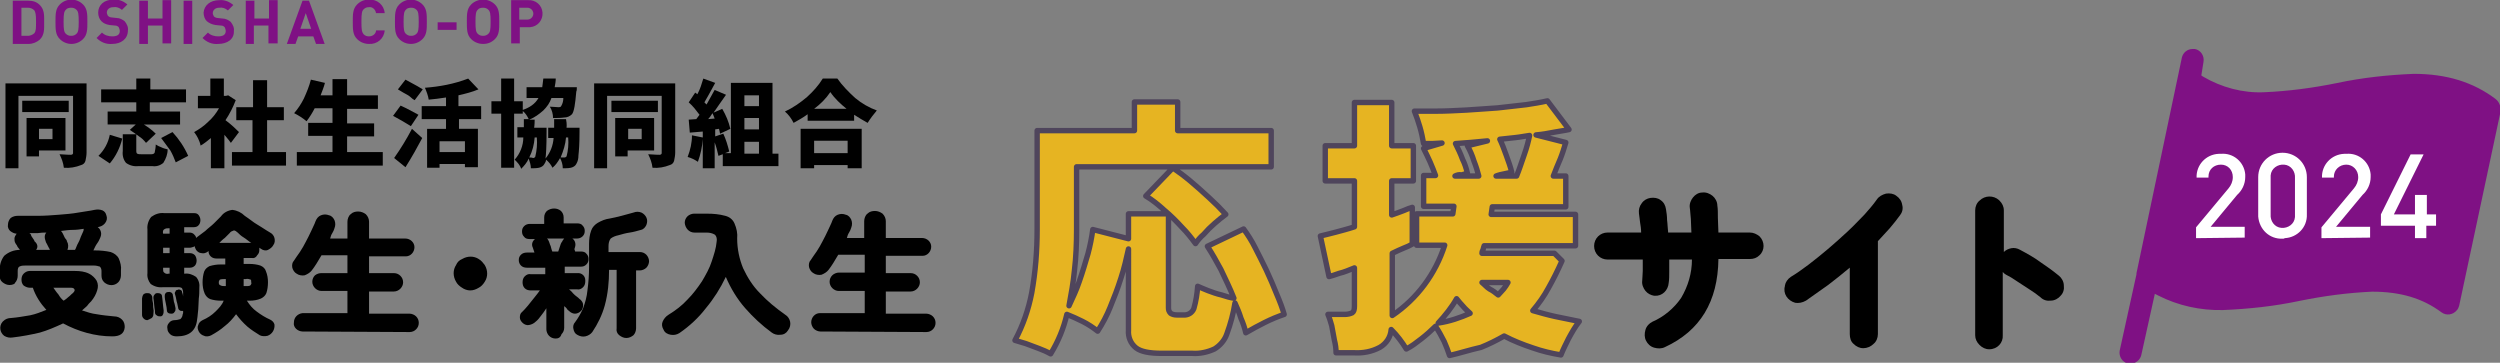
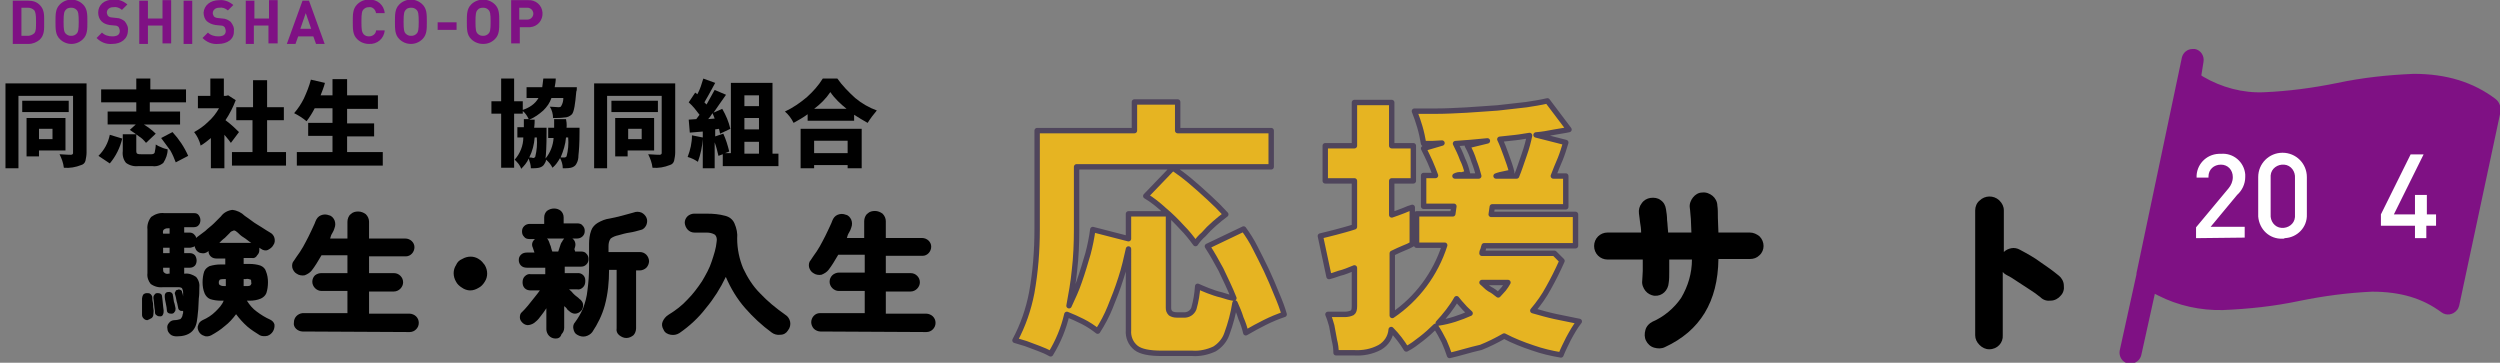
<svg xmlns="http://www.w3.org/2000/svg" version="1.1" id="レイヤー_1" x="0px" y="0px" width="462.5px" height="67.1px" viewBox="0 0 462.5 67.1" style="enable-background:new 0 0 462.5 67.1;" xml:space="preserve">
  <rect x="0" y="0" width="462.5" height="67.1" fill="#808080" stroke="none" />
  <style type="text/css">
	.st0{fill:#7F1184;}
	.st1{fill:#FFFFFF;}
	.st2{fill:#E6B422;stroke:#4F455C;stroke-linejoin:round;}
</style>
  <g id="グループ_24_1_" transform="translate(24.232 -0.575)">
    <g id="グループ_15_1_" transform="translate(409.313 27.536)">
      <g id="グループ_12_1_">
        <g id="グループ_11_1_">
          <path id="パス_1_1_" class="st0" d="M28.2-8.6C24-11.8,19-13.3,13-13.3c-4.8,0.2-9.5,0.7-14.2,1.7c-4.4,0.9-8.9,1.5-13.4,1.7      c-4,0.2-8-0.9-11.4-2.9l-0.3-0.2l0.4-2.5c0.2-1.1-0.5-2.2-1.6-2.4c0,0,0,0,0,0c-0.1,0-0.3,0-0.4,0c-1,0-1.8,0.7-2,1.6l-8.4,39.9      v0.1l0,0.1l-3.1,14.1c-0.2,1.1,0.5,2.2,1.6,2.4c0,0,0,0,0,0c0.1,0,0.3,0,0.4,0c1,0,1.8-0.7,2-1.6l2.5-11.3l0.6,0.3      c3.7,1.9,7.9,2.8,12,2.7c4.8-0.2,9.5-0.7,14.2-1.7c4.4-0.9,8.9-1.5,13.4-1.7c5.2,0,9.3,1.2,12.8,3.8c0.9,0.7,2.2,0.5,2.9-0.4      c0.2-0.2,0.3-0.5,0.4-0.8l7.7-36.1C29.1-7.3,28.8-8.1,28.2-8.6z" />
        </g>
      </g>
      <g id="グループ_14_1_" transform="translate(14.224 19.497)">
        <g id="グループ_13_1_">
          <path id="パス_2_1_" class="st1" d="M-41.5-2.4v-2l6-7.2c0.5-0.6,0.8-1.3,0.8-2.1c0-1.3-0.9-2.3-2.2-2.3      c-1.3,0-2.3,0.9-2.3,2.2c0,0.1,0,0.1,0,0.2h-2.2c-0.1-2.3,1.7-4.3,4.1-4.4c0.1,0,0.3,0,0.4,0c2.3-0.2,4.3,1.5,4.5,3.8      c0,0.2,0,0.4,0,0.5c0,1.3-0.6,2.5-1.5,3.3l-4.9,5.9h6.3v2L-41.5-2.4z" />
          <path id="パス_3_1_" class="st1" d="M-25.5-2.3c-2.4,0.1-4.3-1.7-4.5-4.1c0-0.1,0-0.3,0-0.4v-6.9c0-2.5,2-4.5,4.5-4.5      s4.5,2,4.5,4.5l0,0v6.9c0.1,2.4-1.8,4.3-4.1,4.4C-25.2-2.3-25.3-2.3-25.5-2.3z M-23.2-13.5c0.1-1.2-0.7-2.4-2-2.5      c-1.2-0.1-2.4,0.7-2.5,2c0,0.2,0,0.3,0,0.5v6.7c-0.1,1.2,0.7,2.4,2,2.5c1.2,0.1,2.4-0.7,2.5-2c0-0.2,0-0.3,0-0.5V-13.5z" />
-           <path id="パス_4_1_" class="st1" d="M-18.3-2.4v-2l6-7.2c0.5-0.6,0.8-1.3,0.8-2.1c0-1.3-1-2.3-2.2-2.3c-1.3,0-2.3,1-2.3,2.2      c0,0.1,0,0.1,0,0.2h-2.2c-0.1-2.3,1.7-4.3,4.1-4.4c0.1,0,0.3,0,0.4,0c2.3-0.2,4.3,1.5,4.5,3.8c0,0.2,0,0.4,0,0.5      c0,1.3-0.6,2.5-1.5,3.3l-4.9,5.9h6.3v2L-18.3-2.4z" />
          <path id="パス_5_1_" class="st1" d="M1.1-4.7v2.3H-1v-2.3h-6.3v-2.1l5.5-11.1h2.4L-4.9-6.8H-1v-3.6h2.2v3.6h1.7v2.1H1.1z" />
        </g>
      </g>
    </g>
    <g id="グループ_16_1_" transform="translate(312.178 54.191)">
      <path id="パス_6_1_" d="M-28.4,10.6c-0.6,0.3-1.3,0.3-2,0.1c-0.7-0.2-1.2-0.7-1.5-1.3c-0.3-0.6-0.3-1.3-0.1-2    c0.2-0.7,0.7-1.2,1.3-1.5c2.1-0.9,4-2.5,5.3-4.4c1.3-2.2,2-4.6,2-7.1h-4.2c0,0.8,0,1.5,0,2.3c0,0.7,0,1.4-0.1,2    c-0.1,1.4-1.2,2.5-2.6,2.4c0,0,0,0-0.1,0C-31,1-31.6,0.7-32,0.2c-0.4-0.5-0.7-1.2-0.6-1.9c0-0.5,0.1-1.1,0.1-1.8s0-1.4,0-2.1H-39    c-1.4,0-2.5-1.1-2.5-2.5c0-1.4,1.1-2.5,2.5-2.5l0,0h6.2c0-0.7-0.1-1.3-0.2-1.9s-0.1-1.1-0.2-1.6c-0.1-0.7,0.1-1.4,0.5-1.9    c0.4-0.6,1-0.9,1.6-1c0.7-0.1,1.4,0,1.9,0.4c0.6,0.4,0.9,1,1,1.7c0.1,0.6,0.2,1.3,0.2,2c0.1,0.7,0.1,1.5,0.2,2.3h4.3    c0-0.8-0.1-1.7-0.1-2.5c-0.1-0.8-0.1-1.5-0.2-2.1c-0.1-0.7,0.2-1.4,0.6-1.9c0.4-0.5,1-0.9,1.7-0.9c0.7-0.1,1.4,0.2,1.9,0.6    c0.5,0.4,0.9,1.1,0.9,1.8c0.1,0.6,0.1,1.4,0.1,2.3c0,0.9,0.1,1.8,0.1,2.7h5.8c0.7,0,1.3,0.3,1.8,0.7c1,1,1,2.6,0,3.5    c-0.5,0.5-1.1,0.7-1.8,0.7h-5.8C-18.6,2.2-21.9,7.6-28.4,10.6z" />
-       <path id="パス_7_1_" d="M8.3,10.8c-0.7,0-1.3-0.3-1.8-0.8C6,9.6,5.8,8.9,5.8,8.2V-4.1C4.5-3,3.1-1.9,1.8-0.9    c-1.4,1-2.8,2-4.1,2.9C-3,2.4-3.7,2.5-4.3,2.4C-5.7,2-6.6,0.7-6.2-0.7c0,0,0,0,0-0.1C-6.1-1.4-5.7-2-5.1-2.4c1-0.6,2-1.3,3.2-2.2    s2.4-1.9,3.6-2.9c1.2-1,2.4-2.1,3.6-3.2s2.2-2.2,3.2-3.2c0.8-0.9,1.6-1.8,2.3-2.8c0.4-0.6,1-0.9,1.7-1.1c0.7-0.1,1.4,0,1.9,0.4    c0.6,0.4,1,1,1.1,1.7c0.2,0.7,0,1.4-0.4,1.9c-0.6,0.8-1.2,1.6-1.9,2.4S11.7-9.8,11-9V8.2c0,0.7-0.3,1.4-0.8,1.8    C9.7,10.5,9,10.8,8.3,10.8z" />
      <path id="パス_8_1_" d="M31.6,11c-0.7,0-1.3-0.3-1.8-0.8c-0.5-0.5-0.8-1.1-0.8-1.8v-23.1c0-0.7,0.3-1.4,0.8-1.8    c1-1,2.6-1,3.6-0.1c0,0,0,0,0.1,0.1c0.5,0.5,0.8,1.1,0.8,1.8V-7c0.4-0.4,0.9-0.6,1.4-0.7c0.5-0.1,1.1,0,1.6,0.3    c1.3,0.7,2.6,1.4,3.8,2.3c1.2,0.8,2.3,1.6,3.4,2.5c0.5,0.4,0.9,1.1,0.9,1.8c0.1,0.7-0.1,1.4-0.6,1.9c-0.4,0.5-1.1,0.9-1.8,0.9    c-0.7,0.1-1.4-0.1-1.9-0.6c-0.6-0.5-1.3-1-2.1-1.5c-0.8-0.5-1.5-1-2.3-1.5c-0.7-0.5-1.4-0.9-2-1.2c-0.1-0.1-0.2-0.1-0.3-0.2    s-0.2-0.2-0.3-0.3V8.4C34.2,9.8,33.1,11,31.6,11C31.6,11,31.6,11,31.6,11L31.6,11z" />
    </g>
    <g id="グループ_18_1_" transform="translate(17.244 57.103)">
      <g id="グループ_17_1_">
-         <path id="パス_9_1_" d="M-39.7-3.8c-0.5,0-0.9-0.2-1.3-0.5c-0.4-0.3-0.6-0.8-0.5-1.3v-0.8c-0.1-1,0.2-2,0.8-2.8     c0.8-0.7,1.8-1.1,2.9-1.1c-0.1-0.1-0.1-0.2-0.3-0.4s-0.2-0.4-0.3-0.5s-0.2-0.3-0.2-0.3c-0.2-0.3-0.2-0.6-0.2-0.9     c0-0.3,0.2-0.6,0.4-0.9c-0.4,0-0.8-0.2-1.2-0.5c-0.3-0.3-0.5-0.7-0.4-1.2c0-0.4,0.2-0.9,0.5-1.2c0.4-0.3,0.9-0.4,1.3-0.4     c1.2,0,2.4,0,3.7,0c1.3,0,2.6-0.1,3.9-0.2c1.3-0.1,2.5-0.2,3.6-0.4c1.1-0.2,2.1-0.3,3-0.5c0.5-0.1,1-0.1,1.5,0.1     c0.4,0.2,0.6,0.5,0.7,0.9c0.2,0.5,0.1,1-0.2,1.4c-0.2,0.3-0.6,0.6-1,0.7l-0.4,0.1c0.3,0.2,0.5,0.5,0.6,0.9c0.1,0.4,0,0.8-0.2,1.2     c-0.1,0.2-0.2,0.5-0.5,0.9s-0.5,0.9-0.7,1.3h0.3c1,0,2,0.1,2.9,0.3c0.6,0.2,1.2,0.6,1.5,1.2c0.3,0.7,0.5,1.5,0.4,2.2v0.9     c0,0.5-0.2,1-0.5,1.3c-0.7,0.7-1.8,0.7-2.6,0c-0.4-0.4-0.5-0.8-0.5-1.3v-0.8c0-0.3-0.1-0.6-0.3-0.8c-0.3-0.1-0.7-0.2-1.1-0.2     h-12.7c-0.4,0-0.7,0-1.1,0.2c-0.2,0.1-0.3,0.4-0.3,0.8v0.9c0,0.5-0.2,1-0.5,1.3C-38.7-4-39.2-3.8-39.7-3.8z M-39.1,5.9     c-0.6,0.1-1.1,0-1.6-0.3C-41.5,5-41.7,3.8-41,3c0,0,0,0,0.1-0.1c0.4-0.4,0.9-0.6,1.5-0.6c1.2-0.1,2.3-0.3,3.5-0.5     c1-0.2,2-0.6,3-1c-1.1-1.2-2-2.6-2.5-4.1h-0.6c-0.4,0-0.8-0.2-1.1-0.4c-0.3-0.3-0.4-0.7-0.4-1.1c0-0.4,0.1-0.8,0.4-1.1     c0.3-0.3,0.7-0.5,1.1-0.5h8.4c0.9,0,1.8,0.1,2.6,0.5c0.6,0.3,1.1,0.8,1.4,1.3c0.3,0.6,0.3,1.2,0.1,1.8c-0.2,0.7-0.6,1.4-1.1,2     c-0.3,0.3-0.6,0.6-0.8,0.9c-0.3,0.3-0.6,0.5-0.9,0.8c0.9,0.3,1.8,0.6,2.7,0.7c1.1,0.2,2.2,0.3,3.2,0.4c0.6,0,1.1,0.2,1.5,0.6     c0.4,0.4,0.5,0.9,0.5,1.4c-0.1,1.2-0.9,1.7-2.3,1.7c-3.2,0-6.3-0.9-9.1-2.4C-31.3,4-32.7,4.6-34.1,5C-35.8,5.4-37.4,5.7-39.1,5.9     L-39.1,5.9z M-34.8-10.3h2.6l-0.1-0.1c0-0.1-0.1-0.2-0.2-0.4c-0.1-0.2-0.2-0.4-0.3-0.6c-0.1-0.2-0.2-0.3-0.2-0.4     c-0.1-0.3-0.2-0.6-0.2-0.9c0-0.3,0.1-0.6,0.3-0.8c-0.5,0-1,0-1.6,0.1c-0.5,0-1,0-1.5,0c0,0,0,0.1,0.1,0.1     c0.1,0.1,0.2,0.2,0.2,0.4c0.1,0.2,0.3,0.4,0.4,0.6c0.1,0.1,0.2,0.3,0.2,0.4C-34.5-11.4-34.4-10.8-34.8-10.3L-34.8-10.3z      M-29.7-0.9c0.3-0.2,0.6-0.4,0.9-0.7c0.3-0.2,0.5-0.5,0.8-0.7c0.3-0.3,0.4-0.5,0.3-0.7c-0.1-0.2-0.3-0.3-0.7-0.3h-3.2     c0.3,0.4,0.6,0.9,0.9,1.2C-30.4-1.6-30.1-1.2-29.7-0.9L-29.7-0.9z M-29-10.3h1.4c0.2-0.3,0.3-0.8,0.6-1.3s0.4-1,0.6-1.4     c0.2-0.5,0.4-0.8,0.4-1c0,0,0-0.1,0-0.1c0,0,0-0.1,0-0.1c-0.6,0.1-1.3,0.2-2,0.2s-1.4,0.1-2.2,0.2c0.1,0.1,0.2,0.2,0.3,0.4     c0,0,0.1,0.2,0.2,0.4s0.2,0.5,0.4,0.7s0.2,0.4,0.2,0.4C-28.8-11.4-28.8-10.8-29-10.3L-29-10.3z" />
        <path id="パス_10_1_" d="M-14.2,2.7c-0.3,0-0.5-0.1-0.7-0.3c-0.2-0.2-0.3-0.4-0.3-0.7c0-0.2,0-0.5,0-0.9c0-0.4,0-0.8,0-1.2     c0-0.4,0-0.7,0-0.9c0-0.2,0.1-0.5,0.2-0.7c0.2-0.2,0.4-0.3,0.7-0.3c0.3,0,0.5,0,0.7,0.2c0.2,0.2,0.3,0.4,0.3,0.6     c0,0.2,0,0.6,0.1,0.9s0,0.8,0.1,1.2s0,0.7,0,1c0,0.3-0.1,0.5-0.3,0.7C-13.7,2.5-14,2.6-14.2,2.7z M-8.8,5.7     c-0.4,0-0.9-0.1-1.2-0.4c-0.3-0.3-0.5-0.6-0.5-1c-0.1-0.4,0-0.8,0.3-1.1c0.2-0.3,0.6-0.5,1-0.5c0.4,0,0.8-0.1,1.1-0.2     c0.2-0.2,0.4-0.5,0.4-0.8c0-0.1,0.1-0.2,0.1-0.3c0-0.1,0-0.2,0-0.4C-7.9,1-8.1,1-8.2,0.9c-0.2-0.1-0.3-0.3-0.3-0.4     c-0.1-0.3-0.1-0.7-0.3-1.3C-8.9-1.4-9-1.8-9.1-2.1c-0.1-0.2,0-0.4,0.1-0.5C-9-2.8-8.8-2.9-8.6-2.9C-8.5-3-8.3-3-8.1-2.9     c0.2,0.1,0.3,0.2,0.3,0.4c0.1,0.3,0.2,0.6,0.2,0.8v-0.8c0-0.2-0.1-0.5-0.2-0.7c-0.1-0.1-0.3-0.2-0.7-0.2h-2.8     c-0.8,0.1-1.6-0.1-2.3-0.6C-14-4.5-14.3-5.2-14.2-6v-8.1c-0.1-0.8,0.2-1.7,0.7-2.3c0.7-0.5,1.5-0.8,2.4-0.7h5.5     c0.4,0,0.7,0.1,0.9,0.4c0.2,0.3,0.3,0.6,0.3,0.9c0,0.3-0.1,0.7-0.3,0.9c-0.2,0.3-0.6,0.4-0.9,0.4h-1.8v1h1c0.3,0,0.6,0.1,0.8,0.3     c0.2,0.2,0.4,0.4,0.4,0.7c0,0,0.1-0.1,0.1-0.1c0.5-0.4,1.1-0.8,1.6-1.2c0.5-0.5,1.1-0.9,1.6-1.4c0.5-0.5,0.9-0.9,1.3-1.3     c0.5-0.7,1.3-1.1,2.1-1.2c0.9,0.1,1.7,0.5,2.3,1.1c0.4,0.3,0.9,0.6,1.4,1c0.5,0.4,1.1,0.7,1.7,1.1c0.6,0.4,1.1,0.7,1.6,1     c0.4,0.2,0.7,0.6,0.8,1c0.1,0.4,0.1,0.9-0.2,1.3c-0.2,0.4-0.6,0.7-1,0.9c-0.4,0.2-0.9,0.1-1.3-0.2l-0.3-0.2c0,0.1,0,0.1,0,0.2     c0,0.1,0,0.1,0,0.2c0,0.4-0.1,0.7-0.4,1C5.9-8.9,5.5-8.7,5.1-8.8H3.6v1.1h1.1c0.7,0,1.4,0.1,2,0.3c0.5,0.2,0.9,0.6,1,1     C8-5.7,8.1-5,8.1-4.3c0,0.7-0.1,1.4-0.3,2c-0.2,0.5-0.6,0.8-1,1C6.1-1,5.4-0.9,4.7-0.9H4.2c0.5,0.8,1.1,1.5,1.8,2     c0.8,0.6,1.6,1.1,2.5,1.5c0.4,0.2,0.7,0.5,0.8,0.9C9.4,4.4,8.9,5.3,8,5.6c-0.5,0.1-1,0.1-1.4-0.1C5.8,5,5,4.5,4.3,3.9     C3.5,3.2,2.8,2.4,2.2,1.6C1.6,2.4,0.9,3.2,0.1,3.8C-0.7,4.5-1.5,5-2.4,5.5c-0.4,0.2-0.9,0.3-1.3,0.1c-0.4-0.1-0.8-0.4-1-0.8     C-4.9,4.4-5,4-4.8,3.6c0.1-0.4,0.4-0.7,0.8-0.9c0.9-0.4,1.7-0.9,2.4-1.6c0.6-0.6,1.2-1.2,1.5-2h-0.5c-0.7,0-1.4-0.1-2-0.3     c-0.5-0.2-0.8-0.6-1-1C-3.9-2.9-4-3.6-4-4.3c0-0.7,0.1-1.4,0.3-2c0.2-0.5,0.6-0.8,1-1c0.7-0.2,1.3-0.3,2-0.3h0.9v-1.1h-1.6     c-0.4,0-0.8-0.1-1.1-0.4c-0.3-0.3-0.4-0.6-0.4-1c0,0,0,0,0,0c0,0,0,0,0,0L-3-10c-0.4,0.3-0.8,0.4-1.2,0.3c-0.4,0-0.8-0.3-1-0.6     c-0.1-0.2-0.2-0.4-0.3-0.7c-0.1,0.1-0.2,0.2-0.4,0.2c-0.2,0.1-0.3,0.1-0.5,0.1h-1v1h1c0.4,0,0.7,0.1,1,0.4C-5-8.7-5-7.9-5.4-7.4     C-5.7-7.1-6-7-6.4-7h-1v1.1h0.1c0.8-0.1,1.5,0.2,2.1,0.6c0.5,0.6,0.7,1.3,0.6,2.1c0,0.6,0,1.2-0.1,1.9c0,0.7-0.1,1.4-0.1,2     c-0.1,0.7-0.1,1.3-0.2,1.8C-5.2,4.7-6.5,5.7-8.8,5.7L-8.8,5.7z M-11.8,2c-0.2,0-0.5,0-0.7-0.2c-0.2-0.1-0.3-0.3-0.3-0.5     c0-0.2,0-0.5-0.1-0.9l-0.1-1c0-0.3-0.1-0.6-0.1-0.8c0-0.2,0-0.4,0.2-0.6c0.1-0.2,0.3-0.3,0.5-0.3c0.2,0,0.4,0,0.6,0.1     c0.2,0.1,0.3,0.3,0.3,0.5c0,0.2,0.1,0.5,0.1,0.8s0.1,0.7,0.1,1s0.1,0.6,0.1,0.8c0,0.2,0,0.5-0.1,0.7C-11.4,1.9-11.6,2-11.8,2z      M-11.3-13.3h1.2v-1h-0.2c-0.3,0-0.5,0-0.8,0.2C-11.3-14-11.4-13.7-11.3-13.3L-11.3-13.3z M-11.3-9.7h1.2v-1h-1.2V-9.7z      M-10.3-5.9h0.2V-7h-1.2v0.3c0,0.2,0,0.5,0.2,0.6C-10.9-5.9-10.6-5.8-10.3-5.9z M-9.7,1.5c-0.2,0-0.4,0-0.6-0.1     c-0.2-0.1-0.3-0.3-0.3-0.5c0-0.3-0.1-0.8-0.2-1.3s-0.2-0.9-0.2-1.2c0-0.2,0-0.5,0.1-0.6c0.1-0.2,0.3-0.3,0.5-0.3     c0.4-0.1,0.8,0.1,0.9,0.5c0,0,0,0.1,0,0.1c0.1,0.3,0.1,0.7,0.2,1.2C-9.1-0.2-9.1,0.2-9,0.5C-9,0.8-9,1-9.2,1.2     C-9.3,1.4-9.5,1.5-9.7,1.5L-9.7,1.5z M-0.9-11.6H5c-0.5-0.3-0.9-0.7-1.4-1c-0.5-0.3-0.8-0.6-1.1-0.9c-0.2-0.2-0.5-0.4-0.7-0.4     c-0.3,0.1-0.6,0.2-0.8,0.5c-0.3,0.3-0.6,0.6-0.9,0.9C-0.2-12.3-0.6-11.9-0.9-11.6L-0.9-11.6z M0.1-3.6h0.2v-1.3H0.1     c-0.3,0-0.6,0-0.9,0.1c-0.1,0.1-0.2,0.3-0.2,0.5c0,0.2,0,0.4,0.2,0.5C-0.5-3.6-0.2-3.6,0.1-3.6L0.1-3.6z M3.6-3.6H4     c0.3,0,0.6,0,0.8-0.1C5-3.9,5.1-4.1,5-4.3C5-4.6,5-4.7,4.9-4.8C4.6-4.9,4.3-5,4-4.9H3.6L3.6-3.6z" />
        <path id="パス_11_1_" d="M14.5,4.8c-0.4,0-0.9-0.2-1.2-0.5C13,4,12.8,3.6,12.9,3.1c0-0.9,0.7-1.6,1.6-1.7c0,0,0,0,0,0h8.3v-4.1     H18c-0.9,0-1.7-0.8-1.7-1.7c0,0,0,0,0,0c0-0.5,0.2-0.9,0.5-1.2C17.2-5.9,17.6-6,18-6h4.8v-3.3H18c-0.3,0.5-0.6,1-0.9,1.5     s-0.6,0.9-0.9,1.3c-0.3,0.4-0.8,0.7-1.3,0.9c-0.5,0.1-1.1,0-1.5-0.3c-0.4-0.2-0.7-0.7-0.8-1.1c-0.1-0.5,0-1,0.3-1.3     c0.3-0.5,0.7-1,1.1-1.6s0.8-1.3,1.1-1.9s0.7-1.3,1-2s0.6-1.2,0.8-1.8c0.2-0.5,0.5-0.9,1-1.1c0.5-0.2,1-0.2,1.5,0     c0.5,0.1,0.8,0.5,1,0.9c0.2,0.5,0.2,1,0,1.5c-0.1,0.3-0.2,0.6-0.4,0.9s-0.3,0.6-0.4,1h3.2v-3.1c0-0.5,0.2-1.1,0.6-1.4     c0.4-0.4,0.9-0.5,1.4-0.5c0.5,0,1,0.2,1.4,0.5c0.4,0.4,0.6,0.9,0.6,1.4v3.1h6.7c0.9,0,1.7,0.7,1.7,1.6c0,0.9-0.7,1.7-1.6,1.7     c0,0-0.1,0-0.1,0h-6.7V-6h4.6c0.5,0,0.9,0.2,1.2,0.5c0.3,0.3,0.5,0.7,0.5,1.2c0,0.9-0.8,1.7-1.7,1.7h-4.6v4.1h7.5     c0.4,0,0.9,0.2,1.2,0.5c0.3,0.3,0.5,0.7,0.5,1.2c0,0.5-0.2,0.9-0.5,1.2c-0.3,0.3-0.7,0.5-1.2,0.5L14.5,4.8z" />
        <path id="パス_12_1_" d="M45.5-2.8C45-2.8,44.4-3,44-3.3c-0.5-0.3-0.9-0.7-1.1-1.1c-0.6-1-0.6-2.2,0-3.1     C43.1-8,43.5-8.4,44-8.6c1-0.6,2.2-0.6,3.1,0c0.5,0.3,0.8,0.7,1.1,1.1c0.6,1,0.6,2.2,0,3.1c-0.3,0.5-0.7,0.9-1.1,1.1     C46.6-3,46.1-2.8,45.5-2.8z" />
        <path id="パス_13_1_" d="M61.3,6.1c-0.5,0-0.9-0.2-1.2-0.5c-0.3-0.3-0.5-0.8-0.5-1.2V0.5c-0.3,0.5-0.7,1-1,1.4     c-0.3,0.4-0.6,0.8-1,1.1c-0.3,0.3-0.7,0.5-1.2,0.6c-0.4,0.1-0.9-0.1-1.2-0.4c-0.3-0.3-0.5-0.6-0.5-1c0-0.4,0.1-0.8,0.4-1     c0.3-0.3,0.7-0.7,1.1-1.2s0.8-1,1.2-1.5c0.4-0.5,0.8-1,1-1.3h-1.7c-0.4,0-0.8-0.1-1.1-0.4c-0.3-0.3-0.4-0.7-0.4-1.1     c0-0.4,0.1-0.8,0.4-1.1c0.3-0.3,0.7-0.5,1.1-0.4h2.7v-1.2h-3.4c-0.4,0-0.8-0.1-1.1-0.4c-0.3-0.3-0.4-0.7-0.4-1     c0-0.4,0.1-0.7,0.4-1c0.3-0.3,0.7-0.4,1.1-0.4h1.4l-0.3-0.9c-0.3-0.6-0.1-1.2,0.4-1.6h-1c-0.4,0-0.8-0.1-1-0.4     c-0.3-0.3-0.4-0.6-0.4-1c0-0.4,0.1-0.7,0.4-1c0.3-0.3,0.7-0.4,1-0.4h2.7v-1.2c0-0.5,0.2-0.9,0.5-1.2c0.8-0.6,1.9-0.6,2.6,0     c0.3,0.3,0.5,0.7,0.5,1.2v1.1h2.5c0.4,0,0.8,0.1,1,0.4c0.3,0.3,0.4,0.6,0.4,1c0,0.4-0.1,0.7-0.4,1c-0.3,0.3-0.7,0.4-1,0.4h-0.9     c0.5,0.3,0.7,1,0.5,1.6c0,0.1-0.1,0.2-0.1,0.4S65-10.1,64.9-10H66c0.4,0,0.8,0.1,1,0.4c0.3,0.3,0.4,0.6,0.4,1     c0,0.4-0.1,0.7-0.4,1c-0.3,0.3-0.6,0.4-1,0.4h-3v1.2h2.3c0.8-0.1,1.5,0.5,1.5,1.3c0,0.1,0,0.1,0,0.2c0,0.4-0.1,0.8-0.4,1.1     c-0.3,0.3-0.7,0.5-1.1,0.4h-1.5c0.2,0.2,0.5,0.4,0.7,0.7c0.3,0.3,0.5,0.5,0.8,0.7c0.3,0.2,0.4,0.4,0.6,0.5c0.3,0.3,0.5,0.6,0.5,1     c0,0.4-0.1,0.8-0.4,1.1c-0.3,0.3-0.7,0.5-1.1,0.5c-0.4,0-0.8-0.2-1.1-0.5c-0.1-0.1-0.3-0.2-0.4-0.4c-0.1-0.2-0.3-0.3-0.5-0.5v4     c0,0.5-0.2,0.9-0.5,1.2C62.2,6,61.7,6.1,61.3,6.1z M60.7-10h1.1c0.1-0.3,0.2-0.6,0.3-0.9s0.2-0.7,0.4-0.9     c0.1-0.2,0.2-0.4,0.4-0.6h-3.2c0.2,0.1,0.3,0.4,0.4,0.6c0.1,0.2,0.1,0.4,0.3,0.8C60.5-10.6,60.6-10.2,60.7-10L60.7-10z M74.4,6     c-0.5,0-0.9-0.2-1.3-0.5c-0.4-0.3-0.6-0.8-0.5-1.3V-6.6h-1.4c0,2.2-0.2,4.4-0.8,6.6c-0.5,1.8-1.3,3.4-2.3,4.9     c-0.3,0.4-0.8,0.7-1.3,0.8c-0.5,0.1-1,0-1.5-0.3c-0.4-0.2-0.6-0.6-0.7-1.1c-0.1-0.4,0-0.9,0.3-1.2c0.6-0.8,1.1-1.7,1.5-2.6     c0.4-1.1,0.7-2.2,0.8-3.3c0.2-1.5,0.3-2.9,0.3-4.4v-4.2c0-0.8,0.1-1.7,0.4-2.5c0.2-0.6,0.7-1.1,1.2-1.4c0.7-0.4,1.4-0.7,2.2-0.8     c0.6-0.1,1.4-0.3,2.2-0.5c0.8-0.2,1.5-0.4,2.2-0.6c0.5-0.2,1-0.2,1.5,0c0.4,0.2,0.7,0.5,0.9,0.9c0.2,0.4,0.2,0.9,0,1.4     c-0.2,0.4-0.5,0.8-1,0.9c-0.7,0.2-1.4,0.4-2.1,0.5s-1.4,0.3-2.1,0.5c-0.5,0.1-1,0.3-1.4,0.6c-0.3,0.4-0.4,0.9-0.4,1.4v1.1h5.8     c0.5,0,0.9,0.2,1.2,0.5c0.3,0.3,0.5,0.8,0.5,1.2c0,0.4-0.2,0.9-0.5,1.2c-0.3,0.3-0.8,0.5-1.2,0.5h-0.7V4.2c0,0.5-0.2,1-0.5,1.3     C75.3,5.8,74.9,6,74.4,6z" />
        <path id="パス_14_1_" d="M84.2,5.1c-0.5,0.3-1,0.4-1.6,0.3c-0.6-0.1-1.1-0.4-1.3-0.9C81,4,80.9,3.5,81.1,3     c0.2-0.5,0.6-1,1.1-1.3c1.3-0.8,2.5-1.7,3.5-2.8c1-1,1.9-2.2,2.7-3.4c0.7-1.2,1.4-2.4,1.8-3.7c0.4-1.2,0.8-2.4,0.9-3.6     c0.1-0.5,0-1-0.3-1.3c-0.5-0.3-1-0.4-1.6-0.4H87c-1,0-1.7-0.8-1.8-1.8c0-0.5,0.2-0.9,0.5-1.2c0.3-0.3,0.8-0.5,1.2-0.5h2.4     c1.2,0,2.3,0.1,3.4,0.4c0.8,0.2,1.4,0.7,1.7,1.4c0.4,0.9,0.6,1.9,0.5,2.8c0,1.9,0.4,3.8,1.1,5.5c0.8,1.7,1.8,3.3,3.1,4.6     c1.4,1.5,3,2.8,4.7,4c0.5,0.3,0.8,0.8,0.9,1.3c0.1,0.5,0,1.1-0.4,1.6c-0.3,0.5-0.8,0.8-1.4,0.8c-0.6,0.1-1.2-0.1-1.6-0.4     c-1.8-1.3-3.5-2.9-4.9-4.5c-1.5-1.7-2.7-3.7-3.6-5.8c-1,2.1-2.2,4-3.7,5.8C87.8,2.2,86.1,3.8,84.2,5.1z" />
        <path id="パス_15_1_" d="M110.3,4.8c-0.4,0-0.9-0.2-1.2-0.5c-0.3-0.3-0.5-0.8-0.5-1.2c0-0.9,0.7-1.7,1.6-1.7c0,0,0,0,0,0h8.3     v-4.1h-4.8c-0.9,0-1.7-0.8-1.7-1.7c0-0.5,0.2-0.9,0.5-1.2c0.3-0.3,0.8-0.5,1.2-0.5h4.8v-3.3h-4.9c-0.3,0.5-0.6,1-0.9,1.5     c-0.3,0.5-0.6,0.9-0.9,1.3c-0.3,0.4-0.8,0.7-1.3,0.9c-0.5,0.1-1.1,0-1.5-0.3c-0.4-0.2-0.7-0.7-0.8-1.1c-0.1-0.5,0-1,0.3-1.3     c0.3-0.5,0.7-1,1.1-1.6s0.8-1.3,1.1-1.9s0.7-1.3,1-2s0.6-1.2,0.8-1.8c0.2-0.5,0.5-0.9,1-1.1c0.5-0.2,1-0.2,1.5,0     c0.5,0.1,0.8,0.5,1,0.9c0.2,0.5,0.2,1,0,1.5c-0.1,0.3-0.2,0.6-0.4,0.9s-0.3,0.6-0.4,1h3.2v-3.1c0-0.5,0.2-1.1,0.6-1.4     c0.4-0.4,0.9-0.5,1.4-0.5c0.5,0,1,0.2,1.4,0.5c0.4,0.4,0.6,0.9,0.6,1.4v3.1h6.7c0.9,0,1.7,0.7,1.7,1.6c0,0.9-0.7,1.7-1.6,1.7     c0,0-0.1,0-0.1,0h-6.7V-6h4.6c0.5,0,0.9,0.2,1.2,0.5c0.3,0.3,0.5,0.7,0.5,1.2c0,0.9-0.8,1.7-1.7,1.7h-4.6v4.1h7.5     c0.4,0,0.9,0.2,1.2,0.5c0.3,0.3,0.5,0.7,0.5,1.2c0,0.5-0.2,0.9-0.5,1.2c-0.3,0.3-0.7,0.5-1.2,0.5L110.3,4.8z" />
      </g>
    </g>
    <g id="グループ_22_1_" transform="translate(18.181 33.109)">
      <path id="パス_20_1_" d="M-26.4-17.2v12.9c0,0.5-0.1,1-0.2,1.5c-0.1,0.4-0.4,0.7-0.8,0.8c-1,0.4-2.1,0.6-3.2,0.5    c-0.1-0.9-0.4-1.7-0.8-2.5c0.5,0,1.2,0.1,2.1,0.1c0.2,0,0.4-0.1,0.4-0.3c0,0,0-0.1,0-0.1v-10.5H-39v13.4h-2.4v-15.7H-26.4z     M-29.7-13.9v2.1h-8.6v-2.1H-29.7z M-30.3-4.7h-4.9v1.1h-2.3v-7.1h7.2L-30.3-4.7z M-32.7-8.7h-2.5v1.9h2.5L-32.7-8.7z" />
      <path id="パス_21_1_" d="M-22.1-2.3l-2.1-1.4c1.1-1.1,1.8-2.4,2.1-3.9l2.3,0.7C-20.2-5.2-21-3.6-22.1-2.3z M-17.2-11.9v-1.7    h-6.5V-16h6.5v-2h2.6v2H-8v2.4h-6.7v1.7h5.6v2.4h-6.7c0.8,0.5,1.5,1,2.2,1.7l-1.8,1.7c-0.4-0.5-0.8-0.9-1.3-1.2    c-0.5-0.4-1.1-0.8-1.7-1.2l1.1-1h-5.2v-2.4L-17.2-11.9z M-16.3-4h1.9c0.3,0,0.5-0.1,0.6-0.3c0.1-0.5,0.2-1,0.2-1.5    c0.3,0.2,0.7,0.4,1,0.5c0.4,0.2,0.8,0.3,1.2,0.4c0,0.9-0.3,1.7-0.8,2.5c-0.6,0.5-1.3,0.7-2,0.6h-2.5c-0.9,0.1-1.7-0.1-2.4-0.6    c-0.5-0.6-0.7-1.4-0.6-2.2v-3.1h2.5v3.1c0,0.3,0.1,0.5,0.2,0.5C-16.8-4-16.6-4-16.3-4L-16.3-4z M-12.6-7l2.1-1.1    c1.2,1.3,2.2,2.8,2.9,4.4l-2.3,1.2c-0.3-0.8-0.6-1.5-1-2.2C-11.4-5.4-12-6.2-12.6-7L-12.6-7z" />
      <path id="パス_22_1_" d="M1.8-8.1L0.3-6.1C0.1-6.4-0.3-6.9-0.9-7.6v6.2h-2.5V-7c-0.6,0.5-1.2,1-1.9,1.4C-5.4-6.1-5.6-6.6-5.8-7    C-6-7.4-6.2-7.7-6.5-8.1c0.9-0.5,1.8-1.1,2.6-1.9c0.8-0.7,1.5-1.6,2-2.5h-3.9v-2.3h2.3V-18h2.5v3.2h0.4l0.4-0.1l1.4,0.9    c-0.5,1.3-1.1,2.5-1.9,3.7C0.5-9.4,1.3-8.6,1.8-8.1z M7-4.4h3.5v2.5h-10v-2.5h3.8v-5.9H1.3v-2.4h3.1v-5H7v5h3.1v2.4H7V-4.4z" />
      <path id="パス_23_1_" d="M21.8-4.4h6.6v2.5H12.5v-2.5h6.6v-3h-4.5v-2.4h4.5v-2.7h-3.3c-0.4,0.8-0.9,1.6-1.5,2.4    c-0.7-0.6-1.5-1.1-2.3-1.5c0.7-0.8,1.3-1.7,1.8-2.7c0.5-1.1,1-2.3,1.3-3.5l2.6,0.6c-0.2,0.8-0.5,1.5-0.8,2.3h2.2v-3h2.7v3h5.7v2.5    h-5.7v2.7h5v2.4h-5V-4.4z" />
-       <path id="パス_24_1_" d="M35-11.3l-1.4,2.1c-1.1-0.7-2.2-1.3-3.3-1.9l1.4-1.9C32.8-12.5,33.9-11.9,35-11.3z M32.6-1.6l-2.1-1.7    c1.2-1.7,2.3-3.5,3.3-5.4l1.9,1.7C34.8-5.3,33.8-3.5,32.6-1.6z M35.8-16l-1.5,2c-0.2-0.1-0.5-0.3-0.8-0.6s-0.8-0.5-1.3-0.8    c-0.5-0.3-0.8-0.5-1-0.6l1.4-1.8C34.5-16.8,35.5-16.2,35.8-16z M46.7-10.5h-4.2v1.8H46v7.1h-2.4v-0.6h-4.7v0.7h-2.3v-7.2h3.5v-1.8    h-4.5v-2.4h4.5v-1.6c-1.2,0.2-2.2,0.3-3.2,0.4c-0.1-0.7-0.4-1.5-0.7-2.2c2.7-0.2,5.4-0.7,8-1.7l1.9,2c-1.2,0.5-2.4,0.8-3.7,1.1v2    h4.2V-10.5z M43.6-4.4v-2h-4.7v2H43.6z" />
      <path id="パス_25_1_" d="M62.4-8.9h2.4c0,0.4,0,0.6,0,0.8c0,2-0.1,3.5-0.2,4.3c0,0.6-0.1,1.1-0.4,1.6c-0.2,0.4-0.6,0.6-1,0.7    c-0.5,0.1-1,0.1-1.5,0.1c0-0.7-0.2-1.3-0.5-1.9c-0.4,0.7-0.8,1.3-1.4,1.8c-0.3-0.6-0.7-1.1-1.2-1.5c0,0.3-0.1,0.5-0.3,0.8    c-0.2,0.4-0.6,0.6-1,0.7c-0.5,0.1-1,0.1-1.5,0.1c0-0.6-0.2-1.2-0.4-1.8c-0.3,0.7-0.8,1.3-1.4,1.9C53.8-2,53.3-2.5,52.8-3    c1-1.1,1.6-2.6,1.6-4.1h-1.1v-1.9h1.2c0-0.6,0-1.1,0-1.5h0.9c-0.3-0.6-0.6-1.1-1.1-1.5v0.5h-1.6v10h-2.4v-10h-1.8v-2.3h1.8V-18    h2.4v4.2h1.6v1.6c1.2-0.4,2.3-1.1,2.9-2.2H55v-2h2.9c0.1-0.5,0.1-1,0.2-1.6h2.3c0,0.5-0.1,1.1-0.2,1.6h4.1c0,0.4,0,0.6-0.1,0.8    c-0.2,2.3-0.4,3.7-0.8,4.2c-0.4,0.4-0.9,0.6-1.4,0.6c-0.7,0.1-1.4,0.1-2.1,0.1c0-0.7-0.2-1.5-0.6-2.1c0.6,0,1.1,0.1,1.6,0.1    c0.2,0,0.4,0,0.5-0.2c0.3-0.5,0.4-1,0.4-1.5h-2.2c-0.3,0.9-0.8,1.6-1.5,2.3c-0.8,0.7-1.6,1.3-2.6,1.7h1c0,1-0.1,1.5-0.1,1.5h2.3    c0,0.4,0,0.6,0,0.8c0,2.6-0.1,4.2-0.2,4.9c0.9-1.1,1.4-2.4,1.5-3.8h-1v-1.9h1.1c0-0.7,0-1.2,0-1.6h2.2C62.5-9.5,62.4-9,62.4-8.9z     M56.9-7.1h-0.4c-0.1,1.3-0.4,2.5-1,3.7c0.2,0,0.5,0,0.7,0.1c0.2,0,0.3-0.1,0.4-0.2C56.9-4.7,57-5.9,56.9-7.1L56.9-7.1z M62.7-7.1    h-0.4c-0.1,1.3-0.5,2.5-1,3.7c0.2,0,0.5,0,0.7,0c0.2,0,0.3-0.1,0.4-0.2C62.7-4.7,62.8-5.9,62.7-7.1L62.7-7.1z" />
      <path id="パス_26_1_" d="M82.5-17.2v12.9c0,0.5-0.1,1-0.2,1.5c-0.1,0.4-0.4,0.7-0.8,0.8c-1,0.4-2.1,0.6-3.2,0.5    c-0.1-0.9-0.4-1.7-0.8-2.5c0.5,0,1.2,0.1,2.1,0.1c0.2,0,0.4-0.1,0.4-0.3c0,0,0-0.1,0-0.1v-10.5H69.9v13.4h-2.4v-15.7H82.5z     M79.3-13.9v2.1h-8.6v-2.1H79.3z M78.6-4.7h-4.9v1.1h-2.3v-7.1h7.2L78.6-4.7z M76.3-8.7h-2.5v1.9h2.5V-8.7z" />
      <path id="パス_27_1_" d="M100.5-4.1h1.1v2.3H91.3V-4l-0.8,0.3c-0.2-0.9-0.4-1.7-0.7-2.5v4.8h-2.2v-5.4c-0.1,1.4-0.4,2.8-0.9,4.2    c-0.6-0.4-1.2-0.7-1.9-0.9c0.5-1.3,0.8-2.6,0.8-4l2,0.4v-1.1l-2.4,0.2L85-10.4l1.4-0.1l0.6-0.8c-0.6-0.8-1.2-1.6-2-2.3l1.2-1.8    l0.4,0.3c0.5-0.9,0.8-1.9,1.1-2.9l2.2,0.8c-0.9,1.7-1.6,2.9-2,3.6c0,0,0.1,0.1,0.2,0.2s0.2,0.2,0.2,0.2c0.5-0.9,1-1.8,1.5-2.7    l2.1,0.9c-0.9,1.3-1.7,2.4-2.3,3.3l1.6-0.7c0.7,1.2,1.2,2.4,1.5,3.7l-1.9,0.9c-0.1-0.4-0.1-0.6-0.2-0.9l-0.7,0.1v1.3l1.5-0.5    c0.5,1.1,0.8,2.1,1.1,3.3l-0.8,0.3h1.1v-13h7.7L100.5-4.1z M88.6-10.5l1.2-0.1c-0.2-0.5-0.3-0.8-0.4-1    C89.1-11.1,88.8-10.7,88.6-10.5z M98-14.9h-2.7v2H98V-14.9z M98-8.6v-2.1h-2.7v2.1L98-8.6z M95.3-6.3v2.2H98v-2.2L95.3-6.3z" />
      <path id="パス_28_1_" d="M109.8-18h2.7c0.9,1.3,2.1,2.5,3.3,3.6c1.2,1,2.6,1.8,4,2.3c-0.6,0.7-1.2,1.5-1.7,2.3    c-0.9-0.5-1.7-1-2.5-1.5v1.1H107v-1.2c-0.8,0.6-1.7,1.1-2.6,1.6c-0.4-0.8-0.9-1.5-1.6-2.1c1.5-0.7,2.8-1.6,4.1-2.7    C108-15.6,109-16.7,109.8-18z M105.7-1.4v-7.3H117v7.3h-2.6V-2h-6.2v0.6H105.7z M114.4-6.5h-6.2v2.3h6.2V-6.5z M108.2-12.4h6    c-1.1-0.9-2.2-1.9-3-3.1C110.4-14.3,109.4-13.3,108.2-12.4z" />
    </g>
    <g id="グループ_23_1_" transform="translate(19.633 18.603)">
      <path id="パス_29_1_" class="st0" d="M-36.5-10.7c-0.6,0.5-1.3,0.8-2.1,0.8h-2.9v-8h2.9c0.8,0,1.5,0.2,2.1,0.8    c0.9,0.9,0.8,2,0.8,3.2S-35.6-11.6-36.5-10.7z M-37.5-16.1c-0.3-0.3-0.7-0.5-1.2-0.5h-1.2v5.2h1.2c0.4,0,0.9-0.2,1.2-0.5    c0.3-0.4,0.3-0.9,0.3-2.2S-37.3-15.7-37.5-16.1L-37.5-16.1z" />
      <path id="パス_30_1_" class="st0" d="M-28.5-10.8c-1.2,1.2-3.1,1.2-4.3,0c-0.8-0.8-0.8-1.8-0.8-3.2s0-2.4,0.8-3.2    c1.2-1.2,3.1-1.2,4.3,0c0.8,0.8,0.8,1.8,0.8,3.2S-27.7-11.6-28.5-10.8z M-29.7-16.2c-0.3-0.3-0.6-0.4-1-0.4c-0.4,0-0.8,0.1-1,0.4    c-0.3,0.3-0.4,0.7-0.4,2.2s0.1,1.9,0.4,2.2c0.3,0.3,0.6,0.4,1,0.4c0.4,0,0.7-0.1,1-0.4c0.3-0.3,0.4-0.7,0.4-2.2    S-29.4-15.9-29.7-16.2z" />
      <path id="パス_31_1_" class="st0" d="M-23.1-9.9c-1.1,0.1-2.1-0.3-2.9-1.1l1-1c0.5,0.5,1.2,0.7,1.9,0.7c0.9,0,1.4-0.3,1.4-1    c0-0.2-0.1-0.5-0.2-0.7c-0.2-0.2-0.4-0.3-0.7-0.3l-1-0.1c-0.6-0.1-1.1-0.3-1.5-0.7c-0.4-0.4-0.6-1-0.6-1.6c0-1.4,1.1-2.4,2.8-2.4    c1-0.1,1.9,0.3,2.6,0.9l-1,1c-0.5-0.4-1-0.6-1.6-0.5c-0.8,0-1.2,0.5-1.2,1c0,0.2,0.1,0.4,0.2,0.6c0.2,0.2,0.5,0.3,0.7,0.3l0.9,0.1    c0.6,0,1.1,0.3,1.5,0.6c0.4,0.5,0.7,1.1,0.6,1.7C-20.2-10.8-21.5-9.9-23.1-9.9z" />
      <path id="パス_32_1_" class="st0" d="M-13.8-9.9v-3.4h-2.7v3.4h-1.6v-8h1.6v3.3h2.7V-18h1.6v8H-13.8z" />
      <path id="パス_33_1_" class="st0" d="M-9.9-9.9v-8h1.6v8H-9.9z" />
      <path id="パス_34_1_" class="st0" d="M-3.5-9.9c-1.1,0.1-2.1-0.3-2.9-1.1l1-1c0.5,0.5,1.2,0.7,1.9,0.7c0.9,0,1.4-0.3,1.4-1    c0-0.2-0.1-0.5-0.2-0.7c-0.2-0.2-0.4-0.3-0.7-0.3l-1-0.1c-0.6-0.1-1.1-0.3-1.6-0.7c-0.4-0.4-0.6-1-0.6-1.6C-6.1-17-5-18-3.3-18    c1-0.1,1.9,0.3,2.6,0.9l-1,1c-0.5-0.4-1-0.6-1.6-0.5c-0.8,0-1.2,0.5-1.2,1c0,0.2,0.1,0.4,0.2,0.6c0.2,0.2,0.5,0.3,0.7,0.3l0.9,0.1    c0.6,0,1.1,0.3,1.5,0.6c0.4,0.5,0.7,1.1,0.6,1.7C-0.5-10.8-1.8-9.9-3.5-9.9z" />
      <path id="パス_35_1_" class="st0" d="M5.8-9.9v-3.4H3.1v3.4H1.6v-8h1.6v3.3h2.7V-18h1.6v8H5.8z" />
      <path id="パス_36_1_" class="st0" d="M14.6-9.9l-0.5-1.4h-2.8l-0.5,1.4H9.2l2.9-8h1.2l2.9,8H14.6z M12.7-15.6l-1,2.9h2    L12.7-15.6z" />
      <path id="パス_37_1_" class="st0" d="M24.4-9.9c-0.8,0-1.6-0.3-2.2-0.9c-0.8-0.8-0.8-1.8-0.8-3.2s0-2.4,0.8-3.2    c0.6-0.6,1.3-0.9,2.2-0.9c1.5-0.1,2.8,1,2.9,2.5h-1.6c-0.1-0.7-0.7-1.2-1.3-1.1c-0.4,0-0.7,0.1-1,0.4c-0.3,0.3-0.4,0.7-0.4,2.3    s0.1,1.9,0.4,2.3c0.3,0.3,0.6,0.4,1,0.4c0.7,0,1.3-0.5,1.3-1.1h1.6C27.2-10.9,25.9-9.8,24.4-9.9z" />
      <path id="パス_38_1_" class="st0" d="M34.3-10.8c-1.2,1.2-3.1,1.2-4.3,0c-0.8-0.8-0.8-1.8-0.8-3.2s0-2.4,0.8-3.2    c1.2-1.2,3.1-1.2,4.3,0c0.8,0.8,0.8,1.8,0.8,3.2S35.1-11.6,34.3-10.8z M33.2-16.2c-0.3-0.3-0.6-0.4-1-0.4c-0.4,0-0.8,0.1-1,0.4    c-0.3,0.3-0.4,0.7-0.4,2.2s0.1,1.9,0.4,2.2c0.3,0.3,0.6,0.4,1,0.4c0.4,0,0.7-0.1,1-0.4c0.3-0.3,0.4-0.7,0.4-2.2    S33.5-15.9,33.2-16.2L33.2-16.2z" />
      <path id="パス_39_1_" class="st0" d="M37.1-12.5v-1.4h3.5v1.4H37.1z" />
      <path id="パス_40_1_" class="st0" d="M47.7-10.8c-0.6,0.6-1.3,0.9-2.2,0.9c-0.8,0-1.6-0.3-2.2-0.9c-0.8-0.8-0.8-1.8-0.8-3.2    s0-2.4,0.8-3.2c0.6-0.6,1.4-0.9,2.2-0.9c0.8,0,1.6,0.3,2.2,0.9c0.8,0.8,0.8,1.8,0.8,3.2S48.5-11.6,47.7-10.8z M46.5-16.2    c-0.3-0.3-0.6-0.4-1-0.4c-0.4,0-0.8,0.1-1,0.4c-0.3,0.3-0.4,0.7-0.4,2.2s0.1,1.9,0.4,2.2c0.3,0.3,0.6,0.4,1,0.4    c0.4,0,0.7-0.1,1-0.4c0.3-0.3,0.4-0.7,0.4-2.2S46.8-15.9,46.5-16.2z" />
      <path id="パス_41_1_" class="st0" d="M53.8-13h-1.5v3h-1.6v-8h3.1c1.4-0.1,2.6,0.9,2.7,2.3c0.1,1.4-0.9,2.6-2.3,2.7    C54-13,53.9-13,53.8-13z M53.7-16.6h-1.5v2.2h1.5c0.6,0,1.1-0.5,1.1-1.1S54.3-16.6,53.7-16.6L53.7-16.6z" />
    </g>
    <g id="グループ_20_1_" transform="translate(1.538 1.538)">
      <path id="パス_18_1_" class="st2" d="M168.6,64.5c-0.7-0.4-1.4-0.7-2.2-1c-0.8-0.3-1.6-0.6-2.4-0.9c-0.7-0.2-1.3-0.4-2-0.6    c1.5-2.8,2.5-5.7,3.1-8.8c0.7-3.9,1-7.8,1-11.7V23.2h18v-5.3h8v5.3h17.3v6.7h-36v11.6c0,2.5-0.1,5.1-0.4,7.6    c-0.2,2.2-0.6,4.3-1,6.5c0.7-1.5,1.4-3,1.9-4.5c0.6-1.7,1.1-3.4,1.6-5.1c0.4-1.5,0.7-3,0.9-4.5l6.6,1.7v-4.6h7.4v17.4    c0,0.4,0.1,0.7,0.4,1c0.3,0.2,0.7,0.3,1.1,0.3h1.2c0.9,0.1,1.7-0.4,2-1.2c0.4-1.4,0.6-2.7,0.7-4.1c0.5,0.2,1.1,0.5,1.9,0.8    c0.8,0.3,1.6,0.6,2.5,0.8c0.9,0.3,1.6,0.5,2.3,0.6c-0.7-1.8-1.6-3.6-2.4-5.3c-0.8-1.5-1.6-2.9-2.5-4.3l6.7-3.2    c0.8,1.1,1.5,2.2,2.1,3.4c0.7,1.3,1.4,2.8,2.1,4.2c0.7,1.5,1.3,2.9,1.9,4.4c0.6,1.4,1.1,2.7,1.4,3.8c-1.2,0.4-2.4,0.9-3.6,1.5    c-1.2,0.6-2.3,1.2-3.5,1.9c-0.2-0.9-0.5-1.8-0.9-2.7c-0.3-1-0.7-1.9-1.1-2.8c-0.3,1.9-0.8,3.8-1.5,5.7c-0.4,1.2-1.3,2.2-2.3,2.8    c-1.3,0.6-2.7,0.9-4.1,0.8h-5.7c-2.2,0-3.8-0.3-4.7-1c-1-0.8-1.5-2-1.4-3.3V45.1c-0.4,1.8-0.8,3.6-1.4,5.4c-0.6,1.9-1.3,3.7-2,5.4    c-0.6,1.5-1.4,3-2.3,4.4c-0.9-0.7-1.8-1.3-2.8-1.8c-1-0.5-1.9-0.9-2.9-1.3C171,59.8,170,62.2,168.6,64.5z M195.4,44.1    c-0.8-1.1-1.6-2.1-2.5-3c-1-1.1-2.1-2.2-3.3-3.2c-1.1-1-2.2-1.9-3.4-2.6l5-5.2c0.9,0.6,2,1.4,3.2,2.4c1.2,1,2.3,2,3.5,3.1    c1.1,1,2.1,2,3.1,3.1c-0.7,0.5-1.4,1.1-2.1,1.7c-0.7,0.6-1.4,1.3-2,2C196.3,42.9,195.8,43.5,195.4,44.1L195.4,44.1z" />
      <path id="パス_19_1_" class="st2" d="M242.4,64.8c-0.3-0.9-0.6-1.7-1-2.6c-0.5-1-1-1.9-1.6-2.8c-0.8,0.8-1.7,1.6-2.6,2.3    c-0.9,0.7-1.8,1.4-2.8,1.9c-0.8-1.3-1.7-2.5-2.8-3.6c-0.1,1.4-0.9,2.6-2.1,3.3c-1.5,0.8-3.1,1.1-4.8,1h-3.3c0-0.8-0.1-1.5-0.3-2.3    c-0.2-0.9-0.3-1.8-0.5-2.7c-0.2-0.7-0.4-1.4-0.7-2.1h3.1c0.5,0,1-0.1,1.4-0.3c0.3-0.2,0.4-0.6,0.4-1.2v-7.1c-1,0.4-1.9,0.8-2.8,1    c-0.8,0.3-1.5,0.5-1.9,0.6l-1.6-7.5c0.8-0.2,1.7-0.4,2.8-0.7s2.3-0.6,3.5-1v-8.5h-5.4v-6.5h5.4v-8h6.9v8h4v6.5h-4v6.3    c0.8-0.3,1.5-0.5,2.2-0.8c0.7-0.3,1.2-0.5,1.6-0.6v6.8c-0.5,0.3-1,0.5-1.5,0.7c-0.7,0.3-1.4,0.6-2.2,1v11.5c4.6-3.1,8-7.7,9.7-13    h-5.2v-5.8h6.7l0.2-1.4h-5.6v-5.7h2.2c-0.3-0.8-0.6-1.6-1-2.5c-0.4-0.9-0.8-1.7-1.2-2.5l3.4-1c-0.6,0-1.2,0.1-1.8,0.1h-1.6    c-0.2-1.1-0.4-2.1-0.7-3.1c-0.3-1-0.6-1.9-1-2.9c1.1,0,2.5,0,4.1,0c1.7,0,3.5-0.1,5.5-0.2c2-0.1,3.9-0.3,5.8-0.4    c1.9-0.2,3.7-0.4,5.3-0.6c1.3-0.2,2.6-0.4,3.9-0.7l4,5.3c-0.8,0.2-1.8,0.3-2.8,0.5c-1,0.2-2.1,0.4-3.3,0.5l5.5,1.4    c-0.3,1-0.6,2-1,3c-0.5,1.1-0.9,2.2-1.3,3.2h2.3v5.7h-13.6c0,0.2-0.1,0.5-0.1,0.7s-0.1,0.5-0.1,0.7h15.6v5.8h-16.9    c-0.1,0.2-0.1,0.4-0.2,0.7c-0.1,0.2-0.2,0.4-0.2,0.7h13.4l1.4,1.4c-0.8,1.8-1.6,3.4-2.5,5c-0.8,1.5-1.8,2.9-2.9,4.2    c1.4,0.4,2.8,0.8,4.2,1.1c1.5,0.3,2.9,0.6,4.4,0.9c-0.8,1-1.4,2.1-2,3.2c-0.5,1-1,2-1.4,3c-1.8-0.3-3.5-0.7-5.2-1.3    c-1.8-0.6-3.6-1.3-5.3-2.2c-1.4,0.8-2.8,1.5-4.3,2.1C246,63.8,244.2,64.4,242.4,64.8z M240.3,58.8c2.1-0.3,4.1-1,5.9-1.8    c-0.4-0.4-0.9-0.8-1.3-1.3c-0.4-0.4-0.8-0.9-1.2-1.4C242.8,55.9,241.6,57.4,240.3,58.8z M243.4,31.6h4.4c-0.2-0.8-0.5-1.8-0.9-2.8    c-0.3-1-0.7-1.9-1.2-2.8l3.7-0.9c-2.1,0.2-4.1,0.4-5.9,0.5c0.4,0.8,0.9,1.8,1.3,2.9c0.4,0.8,0.7,1.7,0.9,2.6    c-0.3,0.1-0.7,0.2-1.1,0.3C244.2,31.3,243.8,31.4,243.4,31.6z M251.4,53.6c0.4-0.4,0.7-0.8,1-1.1c0.3-0.4,0.6-0.8,0.8-1.2h-4.8    c0.5,0.4,0.9,0.9,1.4,1.2C250.4,52.8,250.9,53.2,251.4,53.6L251.4,53.6z M251,31.6h3.8c0.5-1.2,0.9-2.5,1.4-3.9    c0.5-1.4,0.8-2.6,1-3.6c-0.8,0.1-1.7,0.3-2.7,0.4l-2.8,0.3c0.4,0.8,0.8,1.9,1.2,3s0.8,2.2,1,3.1c-0.4,0.1-0.9,0.2-1.4,0.3    C252,31.3,251.5,31.4,251,31.6z" />
    </g>
  </g>
  <g>
</g>
  <g>
</g>
  <g>
</g>
  <g>
</g>
  <g>
</g>
  <g>
</g>
  <g>
</g>
  <g>
</g>
  <g>
</g>
  <g>
</g>
  <g>
</g>
  <g>
</g>
  <g>
</g>
  <g>
</g>
  <g>
</g>
</svg>